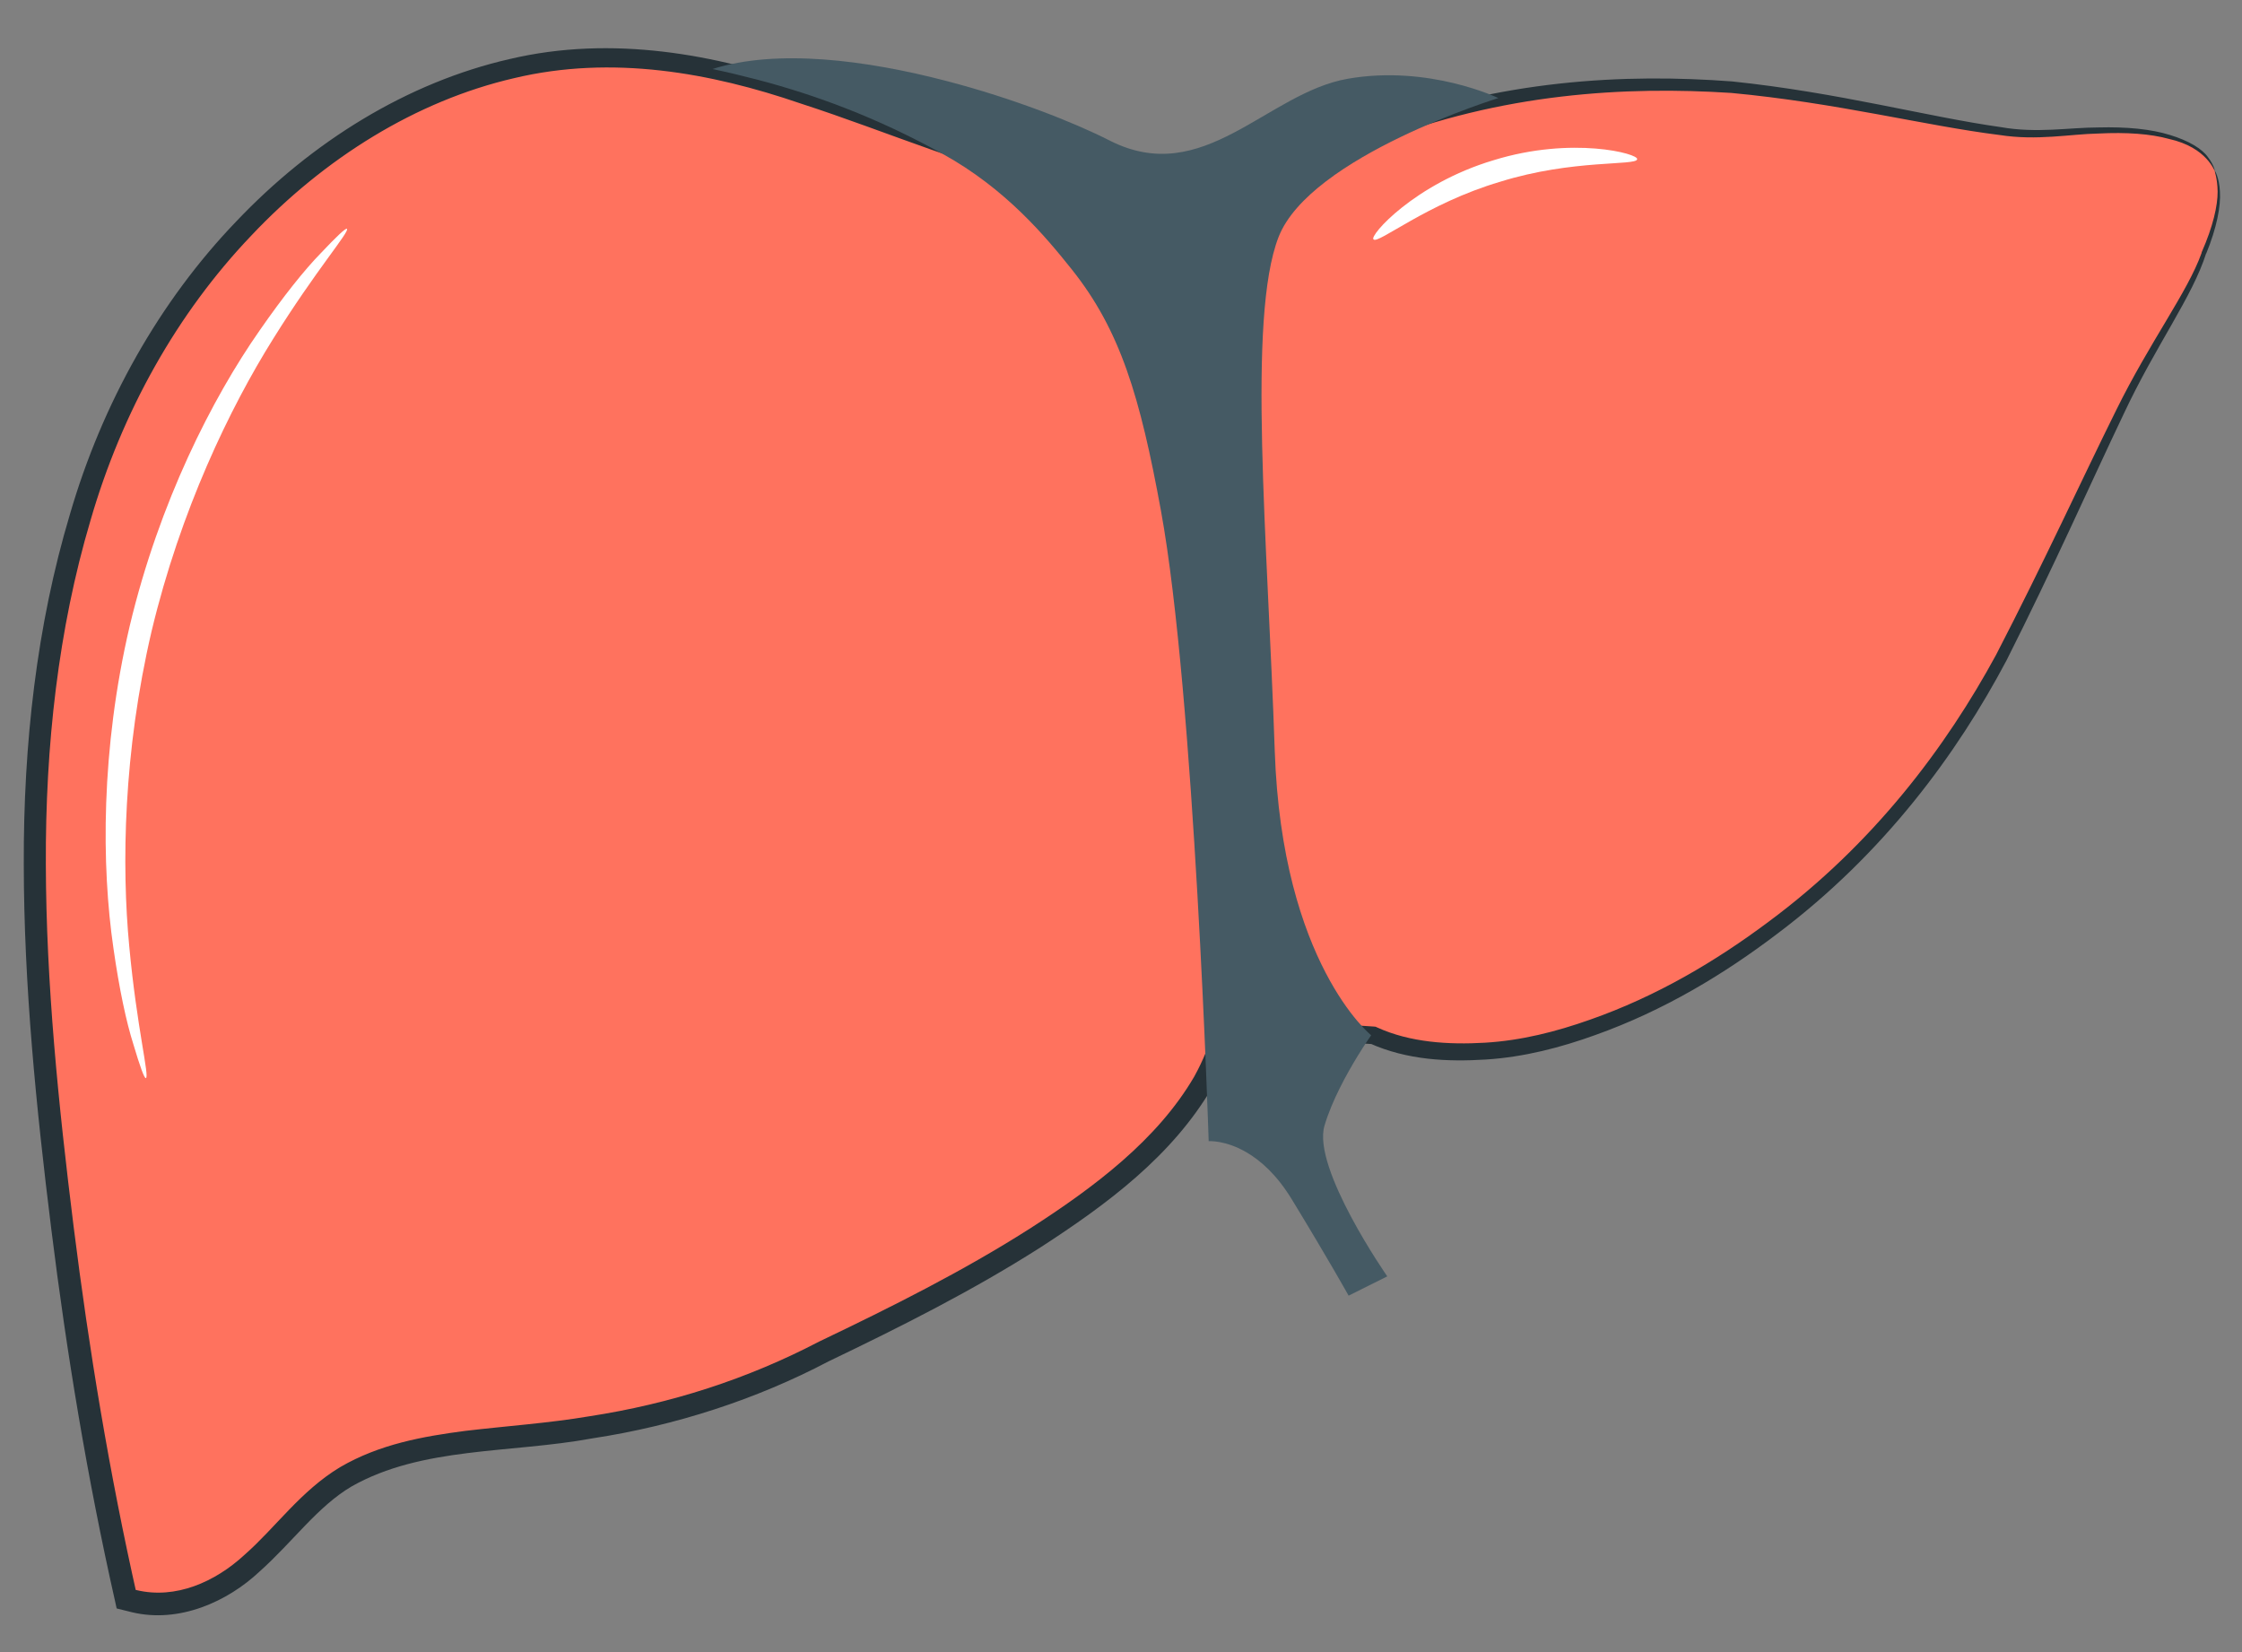
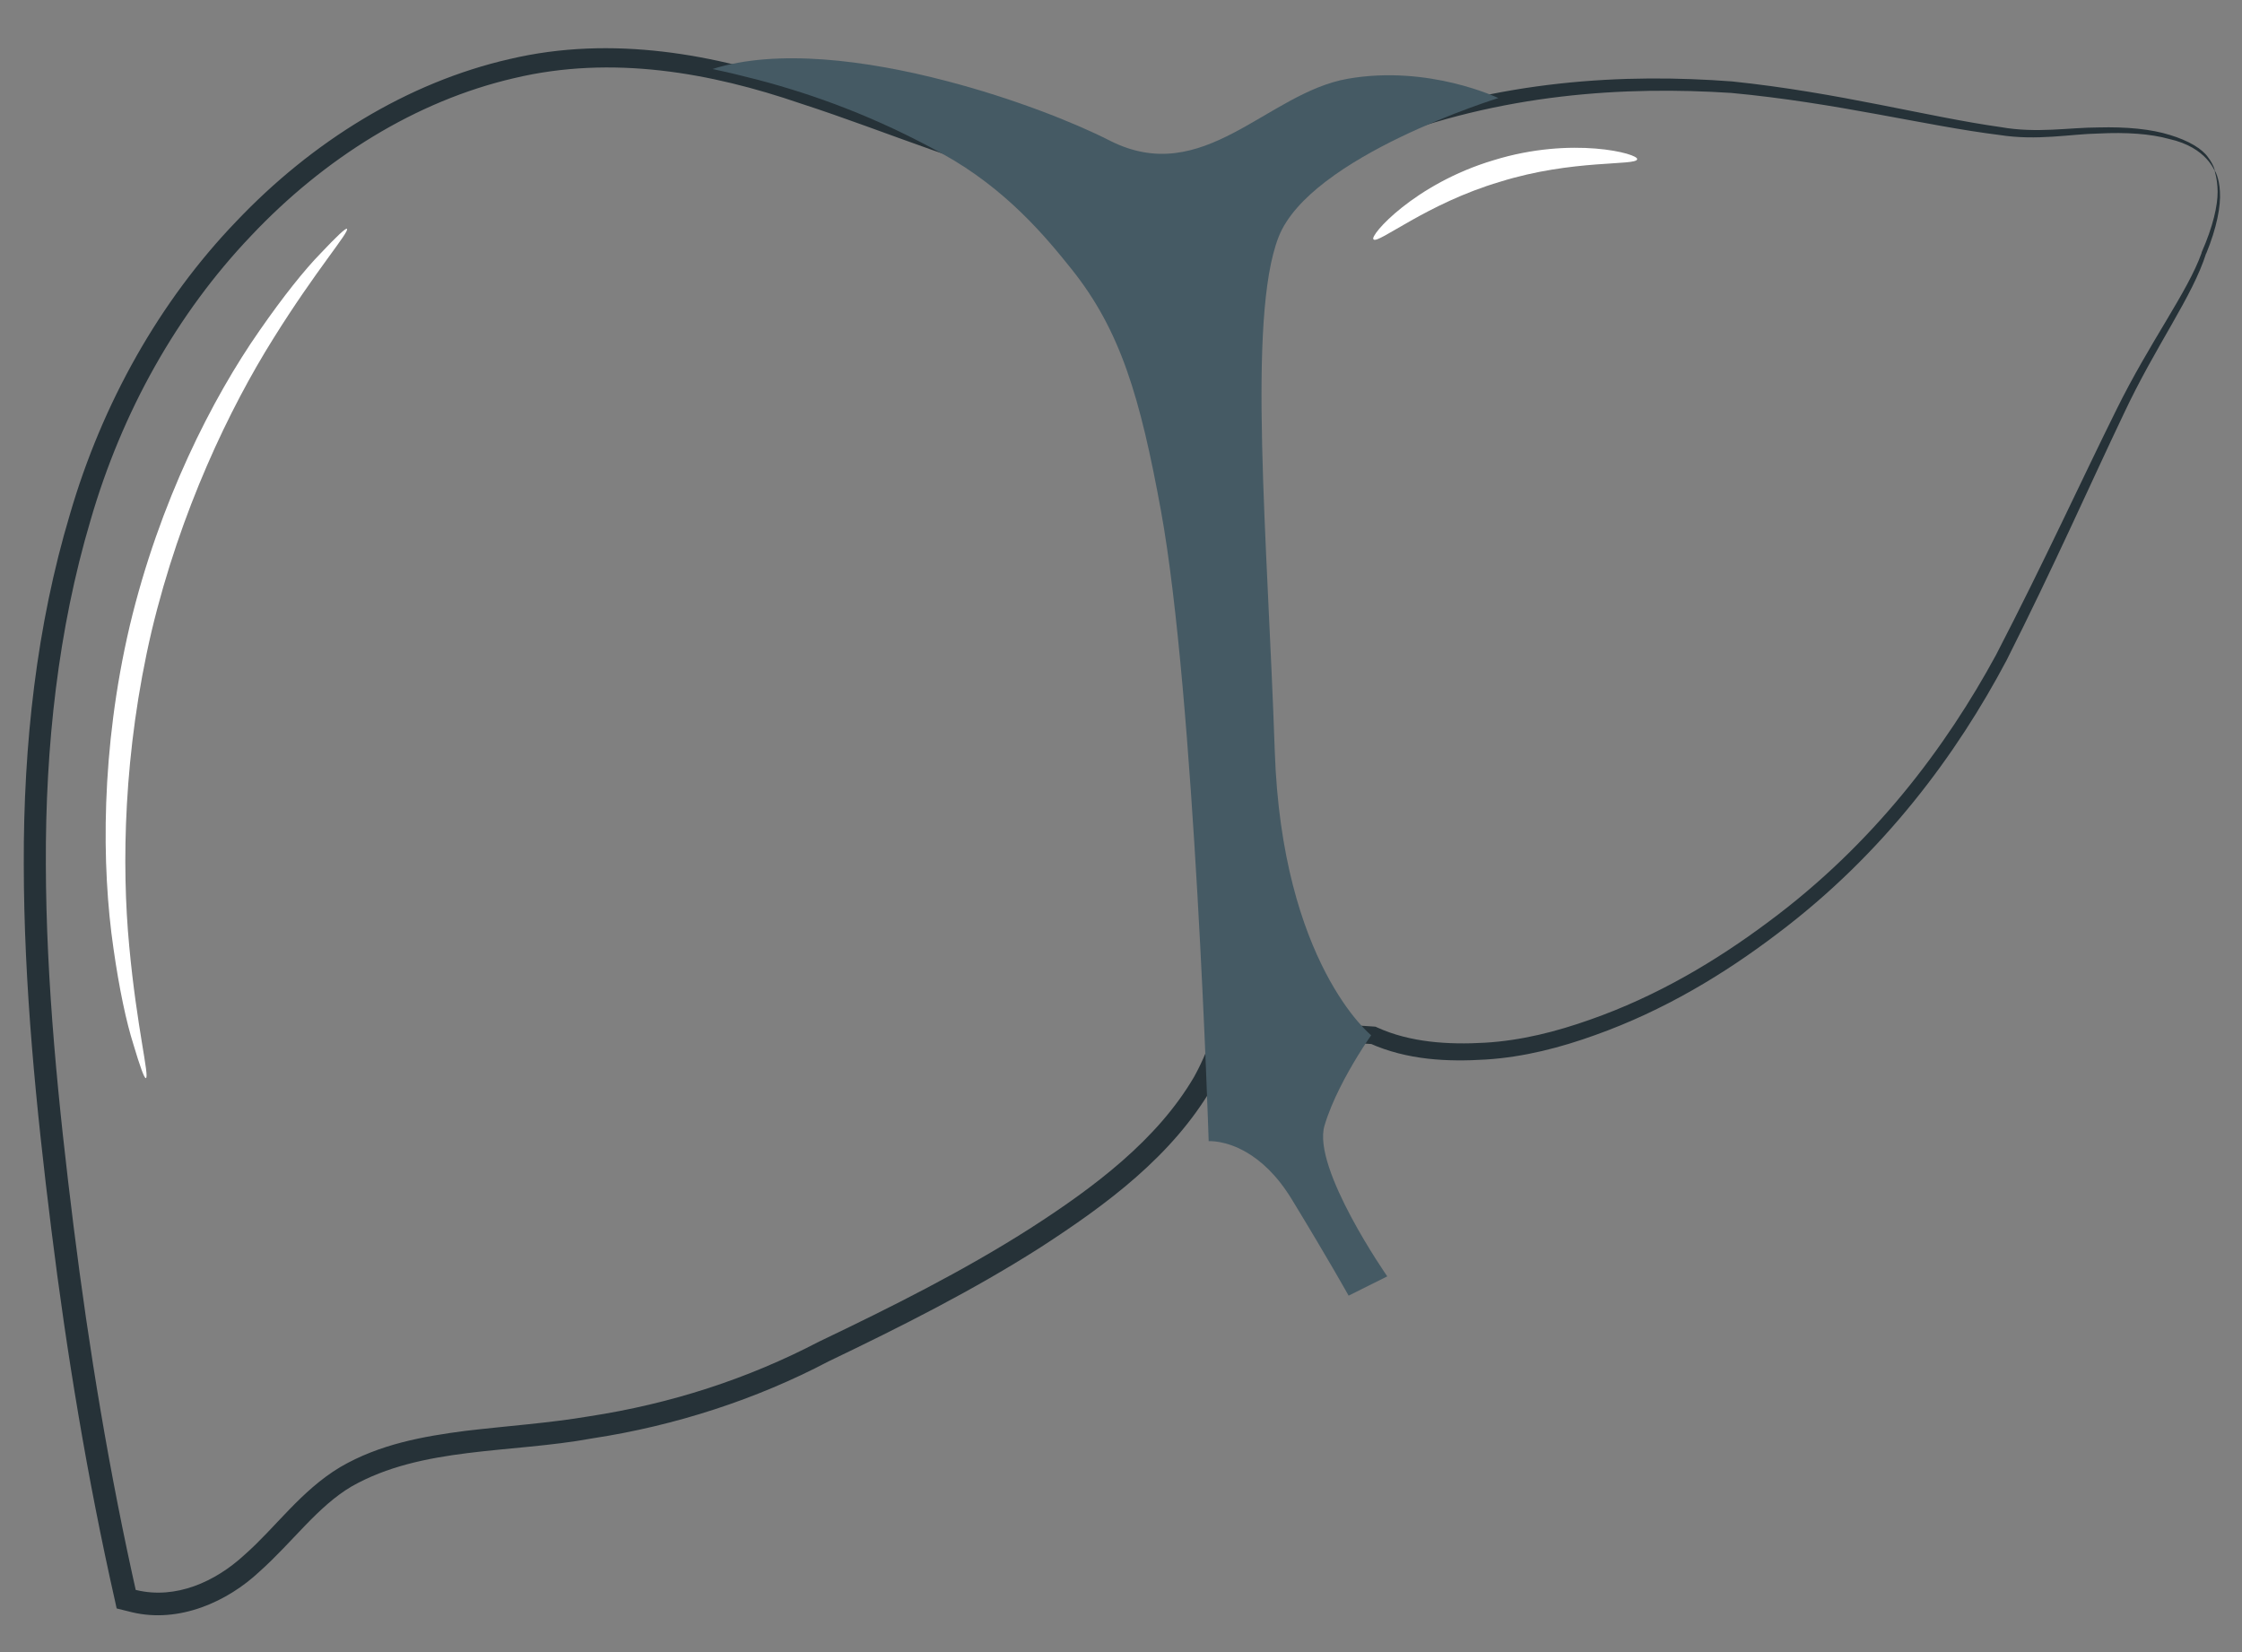
<svg xmlns="http://www.w3.org/2000/svg" width="38" height="28" viewBox="0 0 38 28" fill="none">
  <rect x="0" y="0" width="38" height="28" fill="#808080" stroke="none" />
-   <path d="M37.538 2.892C37.463 2.705 37.324 2.549 37.098 2.442C36.149 1.991 34.878 2.343 34.121 2.25C32.735 2.079 30.587 1.546 29.209 1.466C26.346 1.301 24.661 1.793 23.27 2.3C23.281 2.1 23.063 1.891 22.862 2.034C22.584 2.231 22.358 2.458 22.17 2.709C21.968 2.783 21.766 2.852 21.562 2.915C17.194 4.263 13.69 0.441 9.369 1.031C5.95 1.498 3.169 4.239 1.873 7.321C0.107 11.519 0.503 16.337 1.049 20.745C1.312 22.876 1.663 25.006 2.137 27.102C2.809 27.294 3.537 27.16 4.294 26.471C4.986 25.841 5.381 25.177 6.286 24.816C7.264 24.424 8.349 24.411 9.382 24.281C10.75 24.107 12.098 23.794 13.348 23.198C15.524 22.159 19.403 20.368 20.483 18.177C21.62 15.872 20.552 12.698 20.232 10.589C20.227 10.558 20.285 10.545 20.292 10.581C20.475 11.526 20.577 12.536 20.573 13.552C20.677 13.555 20.781 13.609 20.826 13.732C20.87 13.853 20.913 13.984 20.958 14.11C21.331 15.164 21.692 16.323 21.971 17.529C22.161 17.492 22.379 17.481 22.637 17.506C22.851 17.528 23.063 17.54 23.274 17.548C24.058 17.921 25.274 17.888 26.202 17.654C27.903 17.225 29.461 16.271 30.785 15.128C31.959 14.114 32.937 12.878 33.706 11.529C33.748 11.456 33.789 11.381 33.829 11.307C33.92 11.141 34.022 10.98 34.106 10.81C34.752 9.51 35.393 8.011 36.054 6.723C36.52 5.814 37.054 5.067 37.347 4.323C37.352 4.312 37.352 4.301 37.352 4.29C37.573 3.764 37.686 3.263 37.538 2.892Z" fill="#FF725E" />
  <path d="M37.539 2.892C37.539 2.892 37.612 3 37.626 3.245C37.642 3.491 37.574 3.858 37.391 4.304L37.394 4.288C37.161 5.031 36.543 5.847 35.996 7.013C35.441 8.176 34.816 9.592 34.009 11.192C33.171 12.775 31.933 14.465 30.124 15.825C29.228 16.506 28.204 17.127 27.036 17.543C26.457 17.752 25.834 17.916 25.184 17.957C24.541 17.997 23.857 17.97 23.211 17.681L23.269 17.696C23.067 17.683 22.852 17.67 22.63 17.656C22.421 17.636 22.207 17.637 22.002 17.678L21.858 17.707L21.824 17.563C21.671 16.912 21.487 16.239 21.274 15.556C21.163 15.216 21.05 14.871 20.935 14.523L20.752 14.002C20.724 13.927 20.683 13.802 20.666 13.766C20.647 13.733 20.618 13.716 20.57 13.713L20.413 13.704V13.551C20.414 12.986 20.383 12.414 20.318 11.838C20.286 11.551 20.244 11.262 20.196 10.974L20.157 10.757L20.137 10.649C20.148 10.647 20.092 10.563 20.175 10.691C20.271 10.749 20.315 10.737 20.382 10.658C20.396 10.634 20.404 10.6 20.401 10.573C20.399 10.556 20.402 10.576 20.402 10.576L20.406 10.603L20.416 10.657L20.434 10.766L20.471 10.985C20.689 12.152 20.987 13.348 21.112 14.606C21.233 15.848 21.208 17.218 20.553 18.419C19.866 19.597 18.757 20.414 17.635 21.141C16.499 21.866 15.28 22.48 14.041 23.074C12.824 23.715 11.445 24.164 10.044 24.377C8.652 24.634 7.154 24.515 5.96 25.192C5.38 25.534 4.962 26.133 4.4 26.634C3.857 27.145 3.036 27.517 2.234 27.324C2.184 27.311 2.134 27.299 2.085 27.287L1.977 27.26L1.952 27.145C1.475 25.033 1.129 22.922 0.87 20.837C0.611 18.753 0.405 16.688 0.403 14.649C0.396 12.614 0.621 10.6 1.185 8.717C1.733 6.833 2.705 5.105 4.002 3.755C5.288 2.399 6.904 1.397 8.637 1.001C10.38 0.589 12.139 0.925 13.658 1.455C15.199 1.962 16.614 2.609 18.051 2.887C19.483 3.22 20.891 3.048 22.127 2.588L22.068 2.632C22.248 2.393 22.449 2.192 22.663 2.026C22.724 1.981 22.754 1.951 22.842 1.9C22.927 1.855 23.041 1.85 23.13 1.886C23.305 1.963 23.401 2.126 23.397 2.307L23.23 2.184C25.41 1.345 27.555 1.244 29.357 1.38C31.173 1.569 32.667 1.98 33.91 2.154C34.521 2.263 35.079 2.16 35.563 2.16C36.047 2.147 36.462 2.188 36.78 2.288C37.097 2.384 37.325 2.522 37.425 2.666C37.527 2.802 37.539 2.892 37.539 2.892C37.532 2.917 37.421 2.5 36.76 2.354C36.448 2.268 36.044 2.239 35.566 2.263C35.09 2.272 34.529 2.388 33.891 2.288C32.639 2.133 31.129 1.741 29.342 1.575C27.554 1.46 25.456 1.576 23.315 2.418L23.133 2.49L23.148 2.295C23.153 2.229 23.097 2.142 23.037 2.121C22.988 2.094 22.936 2.135 22.82 2.226C22.624 2.381 22.441 2.566 22.276 2.788L22.253 2.818L22.216 2.833C20.962 3.314 19.464 3.506 17.995 3.168C16.515 2.889 15.085 2.244 13.561 1.751C12.053 1.234 10.376 0.927 8.712 1.325C7.054 1.709 5.498 2.679 4.256 3.996C3.001 5.312 2.066 6.979 1.533 8.823C0.987 10.662 0.768 12.639 0.777 14.65C0.782 16.663 0.989 18.713 1.248 20.79C1.508 22.866 1.852 24.964 2.326 27.061L2.192 26.919L2.317 26.95C2.974 27.106 3.642 26.816 4.146 26.35C4.668 25.892 5.096 25.268 5.764 24.866C6.435 24.474 7.173 24.344 7.885 24.251C8.603 24.166 9.298 24.12 9.985 24.004C11.367 23.792 12.666 23.373 13.882 22.738C15.117 22.148 16.324 21.542 17.44 20.832C18.542 20.126 19.617 19.318 20.242 18.245C20.844 17.154 20.884 15.852 20.768 14.641C20.65 13.414 20.359 12.23 20.142 11.046L20.104 10.822L20.086 10.711L20.076 10.655L20.072 10.627L20.068 10.602C20.065 10.566 20.074 10.522 20.093 10.49C20.179 10.379 20.272 10.358 20.398 10.44C20.506 10.597 20.445 10.555 20.467 10.587L20.487 10.698L20.526 10.919C20.576 11.214 20.616 11.508 20.648 11.802C20.711 12.39 20.741 12.975 20.738 13.552L20.581 13.39C20.721 13.39 20.878 13.474 20.948 13.607C21.01 13.739 21.019 13.797 21.056 13.894L21.239 14.421C21.353 14.772 21.466 15.12 21.577 15.464C21.788 16.155 21.972 16.835 22.123 17.495L21.945 17.379C22.189 17.332 22.434 17.333 22.662 17.357C22.879 17.371 23.087 17.385 23.283 17.398L23.315 17.401L23.341 17.413C23.901 17.669 24.555 17.708 25.167 17.672C25.785 17.636 26.378 17.484 26.946 17.283C28.081 16.886 29.088 16.286 29.973 15.624C31.759 14.302 32.988 12.654 33.832 11.098C34.651 9.516 35.297 8.101 35.869 6.949C36.437 5.795 37.078 4.951 37.314 4.29L37.317 4.274C37.509 3.839 37.588 3.485 37.587 3.248C37.584 3.008 37.528 2.895 37.539 2.892Z" fill="#263238" />
  <path d="M22.449 19.078C22.574 18.655 22.825 18.202 23.01 17.899C23.141 17.685 23.24 17.546 23.24 17.546C23.24 17.546 21.728 16.328 21.606 12.727C21.484 9.126 21.136 5.394 21.67 4.019C22.204 2.645 25.396 1.662 25.396 1.662C25.396 1.662 24.217 1.094 22.842 1.335C21.468 1.577 20.399 3.19 18.81 2.383C18.209 2.077 17.177 1.668 16.04 1.372C14.679 1.017 13.17 0.823 12.075 1.17C12.321 1.221 12.574 1.282 12.832 1.349C13.802 1.603 14.851 1.984 15.984 2.612C17.047 3.201 17.718 4.005 18.161 4.56C18.989 5.595 19.324 6.723 19.677 8.655C20.248 11.773 20.486 19.341 20.486 19.341C20.486 19.341 20.765 19.319 21.126 19.529C21.364 19.668 21.638 19.906 21.892 20.322C22.531 21.37 22.858 21.959 22.858 21.959L23.513 21.632C23.513 21.632 22.235 19.798 22.449 19.078Z" fill="#455A64" />
  <path d="M2.472 18.272C2.446 18.279 2.373 18.076 2.261 17.7C2.142 17.326 2.022 16.768 1.923 16.073C1.72 14.684 1.706 12.707 2.199 10.607C2.7 8.508 3.599 6.747 4.403 5.597C4.804 5.02 5.16 4.575 5.434 4.294C5.704 4.008 5.861 3.86 5.88 3.878C5.932 3.922 5.36 4.571 4.629 5.744C3.897 6.913 3.06 8.646 2.57 10.695C2.09 12.745 2.06 14.67 2.191 16.042C2.319 17.419 2.539 18.255 2.472 18.272Z" fill="white" />
  <path d="M27.748 2.699C27.735 2.813 26.659 2.695 25.424 3.081C24.182 3.448 23.354 4.145 23.28 4.057C23.201 3.999 23.973 3.116 25.313 2.716C26.649 2.302 27.782 2.607 27.748 2.699Z" fill="white" />
</svg>